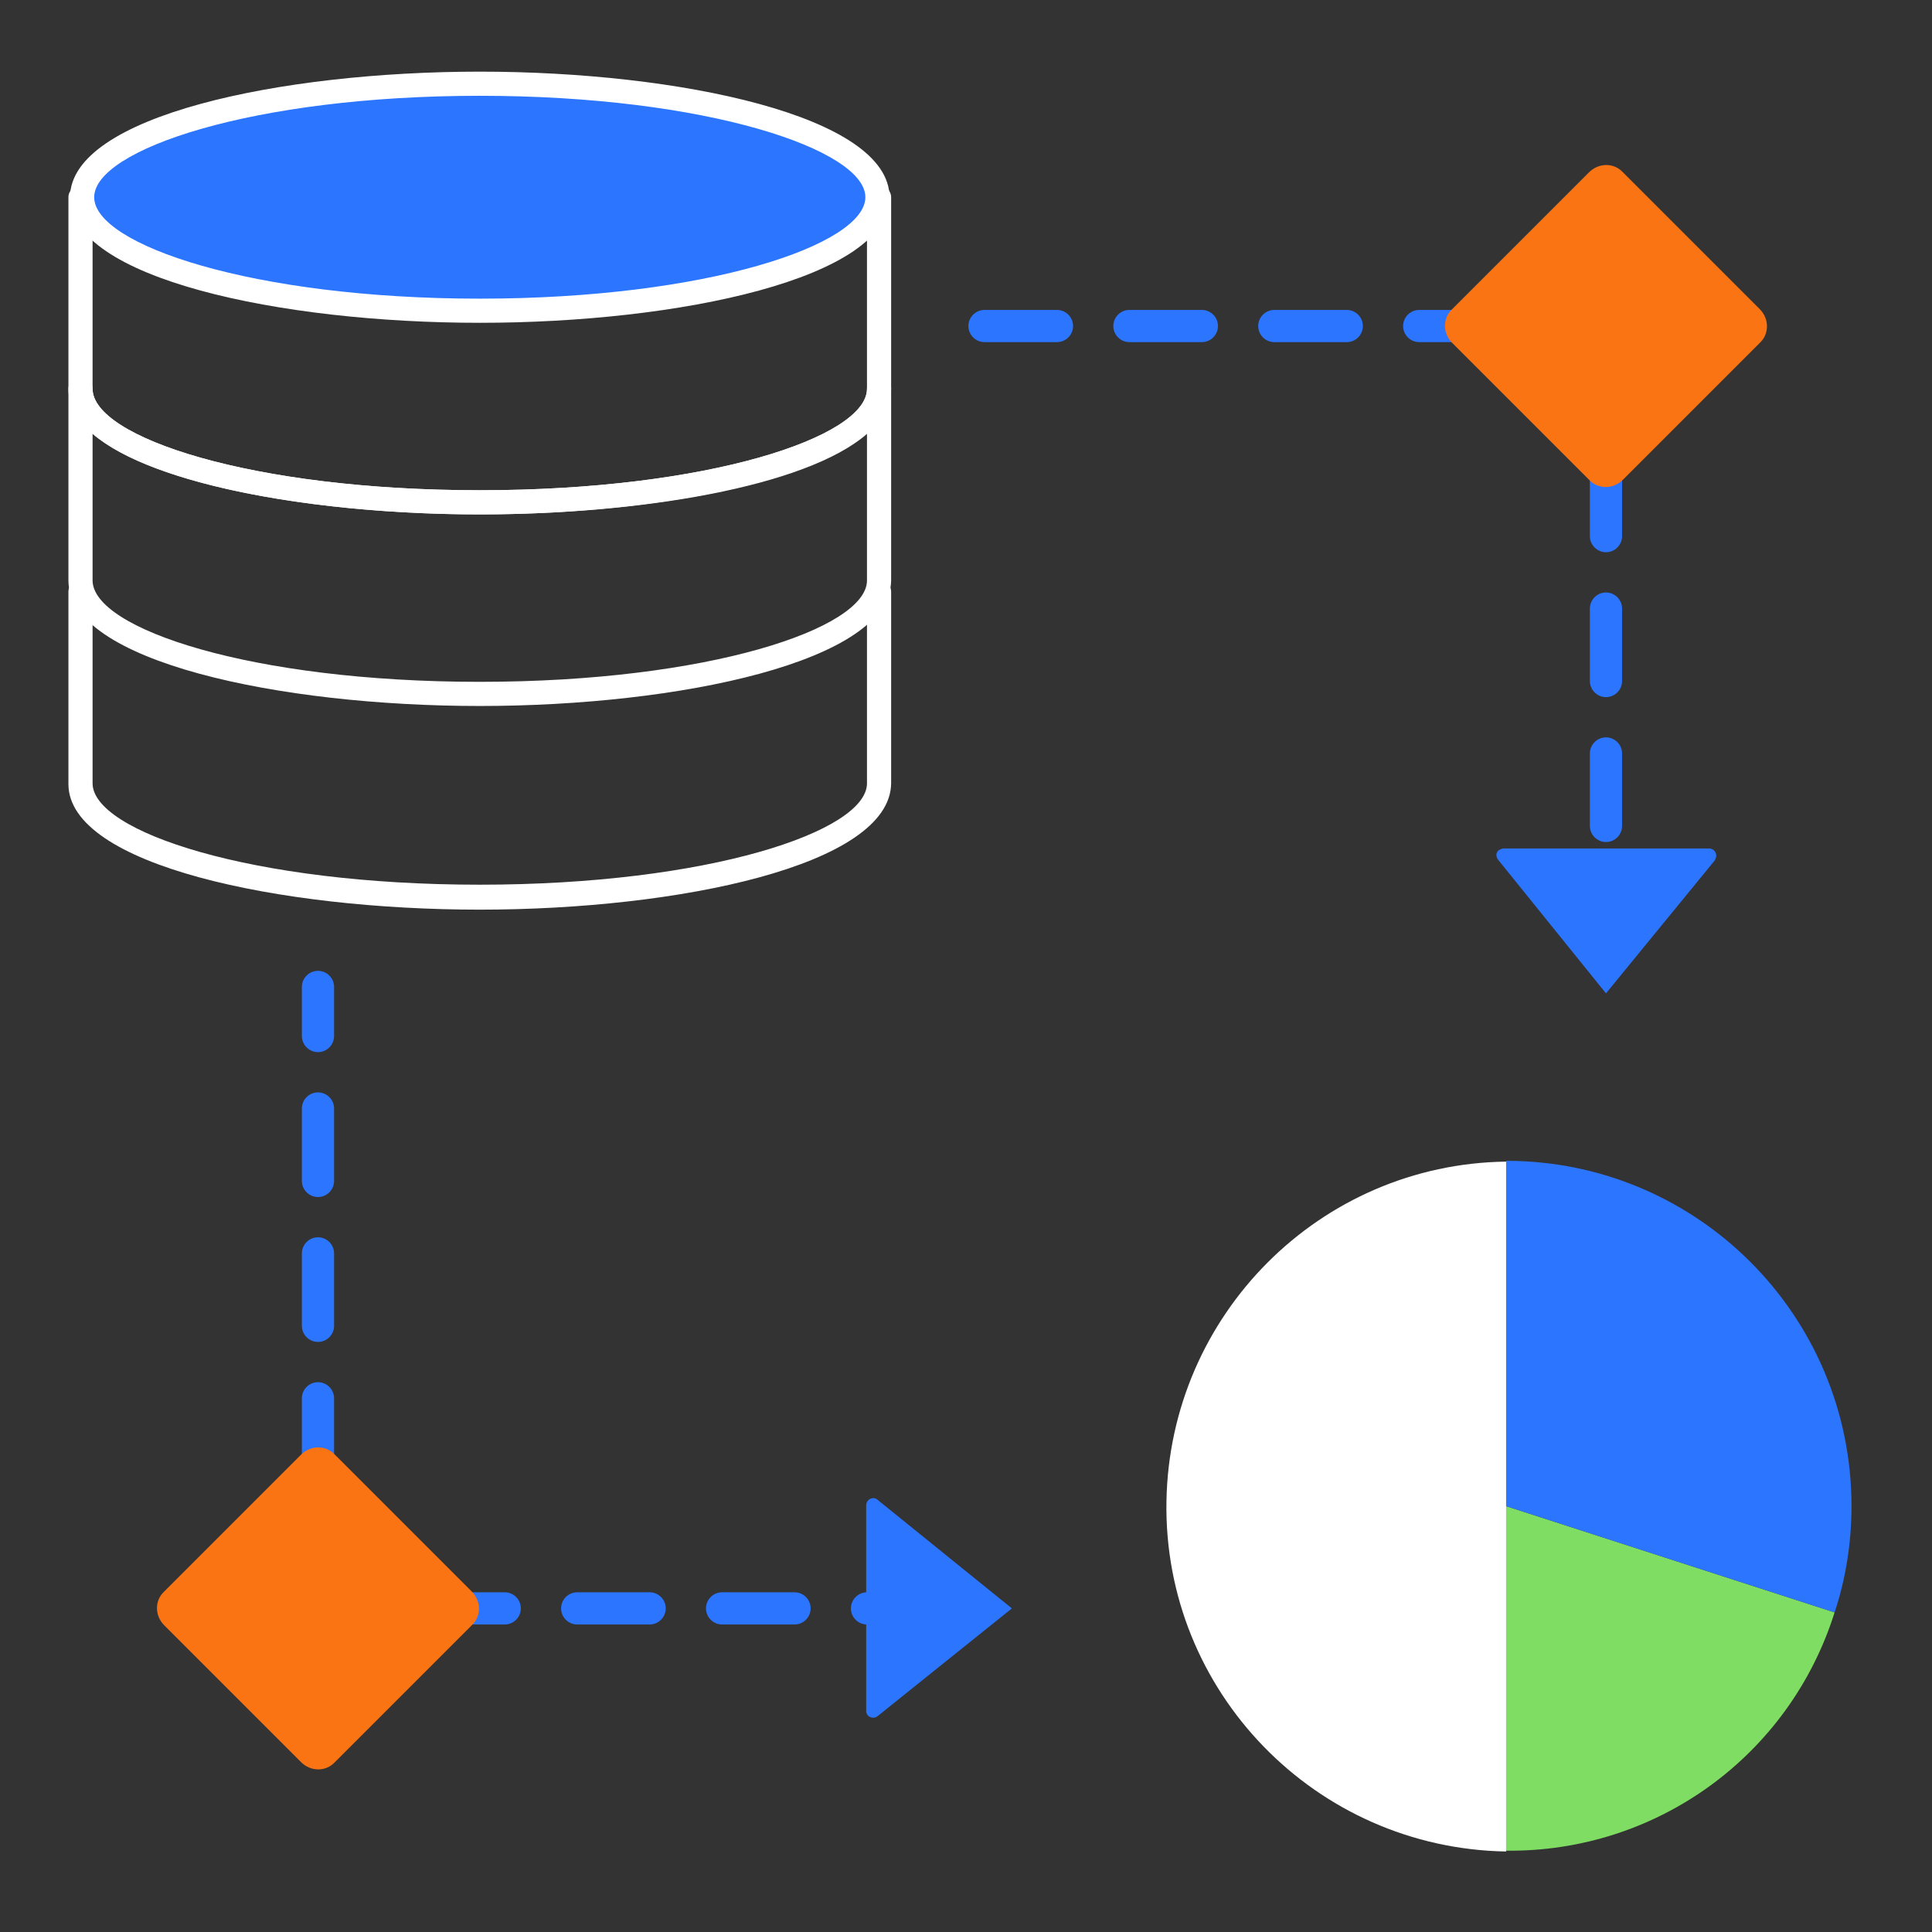
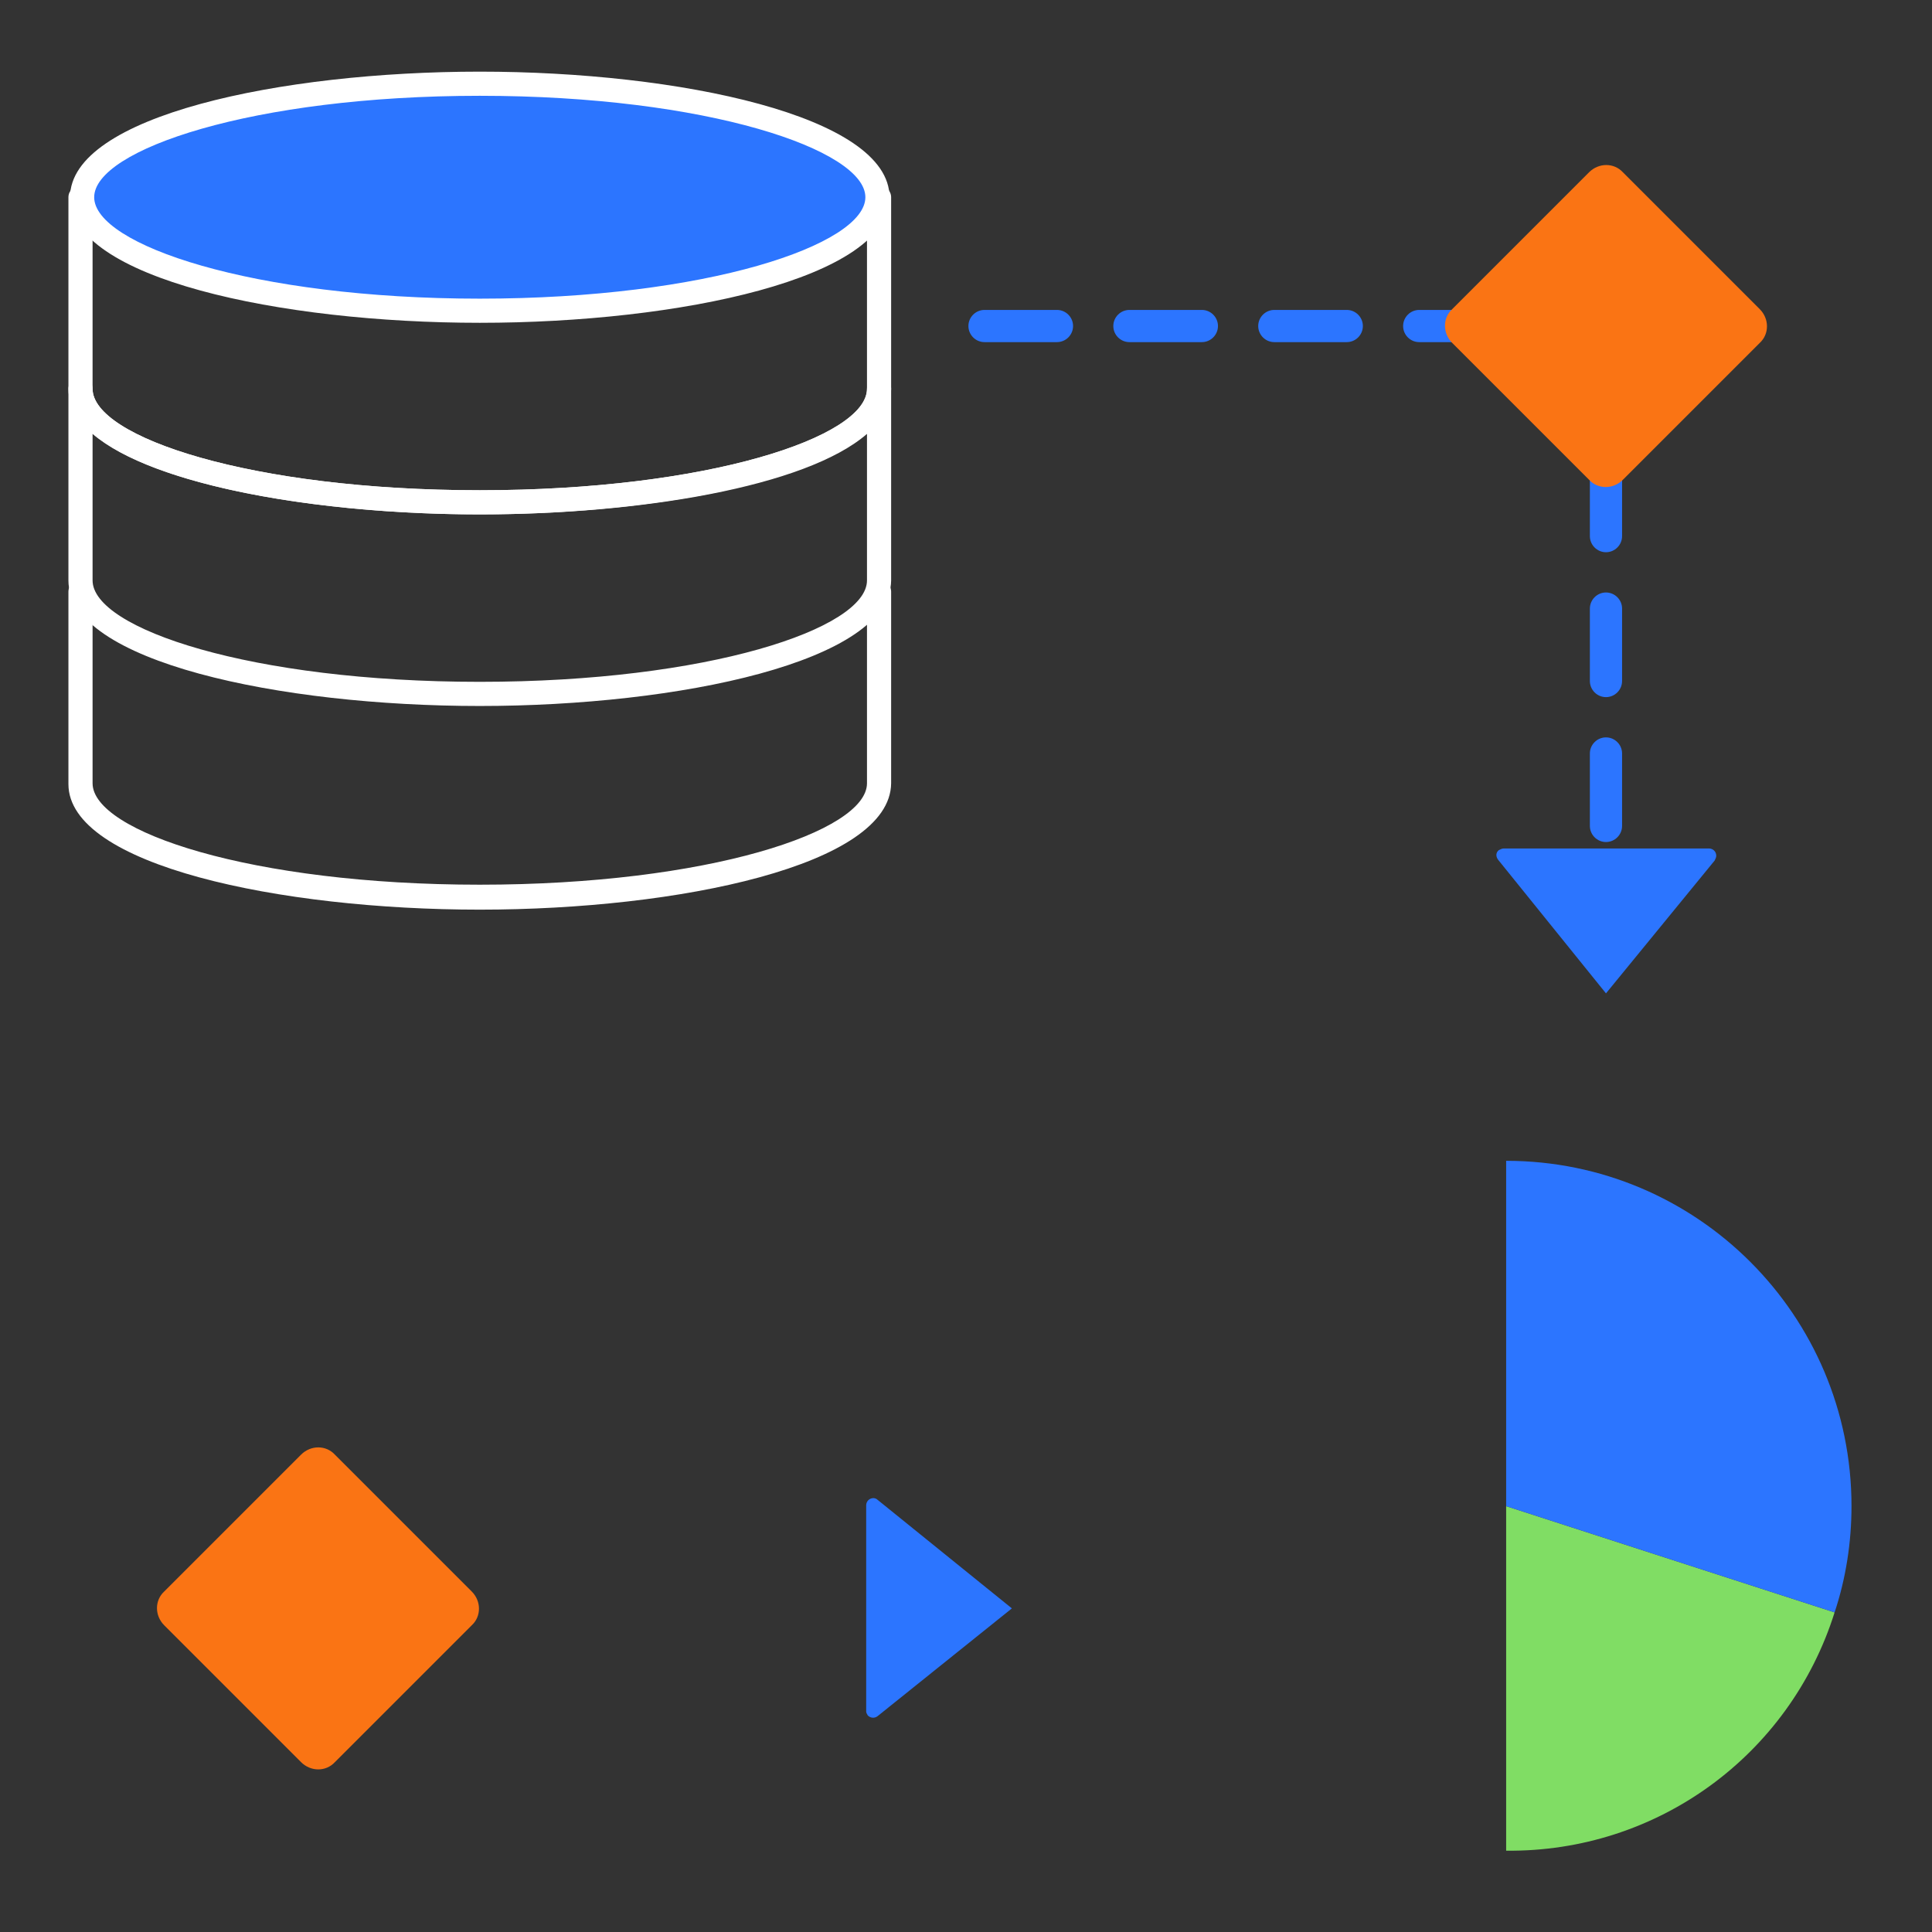
<svg xmlns="http://www.w3.org/2000/svg" version="1.1" id="Layer_1" x="0px" y="0px" viewBox="0 0 240 240" style="enable-background:new 0 0 240 240;" xml:space="preserve">
  <rect x="0" y="0" width="240" height="240" fill="#333333" stroke="none" />
  <style type="text/css">
	.st0{fill:#FFFFFF;}
	.st1{fill:#2C75FF;}
	.st2{fill:#80DD64;}
	.st3{fill:#FA7414;}
</style>
  <g id="Calque_2">
    <g id="designs">
      <g>
        <path class="st0" d="M59.6,63.9c-24.8,0-51.1-5.5-51.1-15.6V24.5c0-0.8,0.7-1.5,1.5-1.5s1.5,0.7,1.5,1.5v23.8     c0,6,19.7,12.6,48.1,12.6c28.3,0,48.1-6.6,48.1-12.6V24.5c0-0.8,0.7-1.5,1.5-1.5s1.5,0.7,1.5,1.5v23.8     C110.6,58.4,84.3,63.9,59.6,63.9z" />
      </g>
      <g>
        <path class="st0" d="M59.6,87.7c-24.8,0-51.1-5.5-51.1-15.6V48.3c0-0.8,0.7-1.5,1.5-1.5s1.5,0.7,1.5,1.5c0,6,19.7,12.6,48.1,12.6     c28.3,0,48.1-6.6,48.1-12.6c0-0.8,0.7-1.5,1.5-1.5s1.5,0.7,1.5,1.5v23.8C110.6,82.2,84.3,87.7,59.6,87.7z M11.5,53.9v18.2     c0,6,19.7,12.6,48.1,12.6c28.3,0,48.1-6.6,48.1-12.6V53.9c-7.6,6.6-28.3,10-48.1,10C39.8,63.9,19.1,60.4,11.5,53.9z" />
      </g>
      <g>
        <path class="st0" d="M59.6,113c-24.8,0-51.1-5.5-51.1-15.6V73.5c0-0.8,0.7-1.5,1.5-1.5s1.5,0.7,1.5,1.5v23.8     c0,6,19.7,12.6,48.1,12.6c28.3,0,48.1-6.6,48.1-12.6V73.5c0-0.8,0.7-1.5,1.5-1.5s1.5,0.7,1.5,1.5v23.8     C110.6,107.5,84.3,113,59.6,113z" />
      </g>
      <g>
        <ellipse class="st1" cx="59.6" cy="24.5" rx="49.4" ry="14.1" />
        <path class="st0" d="M59.6,40.1c-24.7,0-50.9-5.5-50.9-15.6S34.9,8.9,59.6,8.9c24.7,0,50.9,5.5,50.9,15.6S84.3,40.1,59.6,40.1z      M59.6,11.9c-28.2,0-47.9,6.7-47.9,12.6s19.7,12.6,47.9,12.6c28.2,0,47.9-6.7,47.9-12.6S87.8,11.9,59.6,11.9z" />
      </g>
      <g>
-         <path class="st0" d="M187.1,187.1V230c-23.7-0.4-42.6-19.9-42.2-43.5c0.4-23.2,19.1-41.9,42.2-42.2l0,0V187.1z" />
-       </g>
+         </g>
      <g>
        <path class="st2" d="M187.1,187.1l40.8,13.2c-5.6,17.8-22.1,29.8-40.8,29.6V187.1z" />
      </g>
      <g>
        <path class="st1" d="M187.1,187.1v-42.9c23.7,0,42.9,19.2,42.9,42.9c0,4.5-0.7,9-2.1,13.2L187.1,187.1z" />
      </g>
      <g>
-         <path class="st1" d="M116.7,201.8h-9c-1.1,0-2-0.9-2-2s0.9-2,2-2h9c1.1,0,2,0.9,2,2S117.8,201.8,116.7,201.8z M98.7,201.8h-9     c-1.1,0-2-0.9-2-2s0.9-2,2-2h9c1.1,0,2,0.9,2,2S99.8,201.8,98.7,201.8z M80.7,201.8h-9c-1.1,0-2-0.9-2-2s0.9-2,2-2h9     c1.1,0,2,0.9,2,2S81.8,201.8,80.7,201.8z M62.7,201.8h-9c-1.1,0-2-0.9-2-2s0.9-2,2-2h9c1.1,0,2,0.9,2,2S63.8,201.8,62.7,201.8z      M44.9,200.6c-0.3,0-0.6-0.1-0.9-0.2c-3.3-1.7-5.5-4.8-6.2-8.4c-0.2-1.1,0.5-2.1,1.6-2.3c1.1-0.2,2.1,0.5,2.3,1.6     c0.4,2.4,2,4.5,4.1,5.6c1,0.5,1.4,1.7,0.8,2.7C46.3,200.3,45.6,200.6,44.9,200.6z M39.5,184.7c-1.1,0-2-0.9-2-2v-9     c0-1.1,0.9-2,2-2s2,0.9,2,2v9C41.5,183.8,40.6,184.7,39.5,184.7z M39.5,166.7c-1.1,0-2-0.9-2-2v-9c0-1.1,0.9-2,2-2s2,0.9,2,2v9     C41.5,165.8,40.6,166.7,39.5,166.7z M39.5,148.7c-1.1,0-2-0.9-2-2v-9c0-1.1,0.9-2,2-2s2,0.9,2,2v9     C41.5,147.8,40.6,148.7,39.5,148.7z M39.5,130.7c-1.1,0-2-0.9-2-2v-6.1c0-1.1,0.9-2,2-2s2,0.9,2,2v6.1     C41.5,129.8,40.6,130.7,39.5,130.7z" />
-       </g>
+         </g>
      <g>
        <path class="st1" d="M125.7,199.8L109,213.2c-0.4,0.3-0.9,0.2-1.2-0.1c-0.1-0.2-0.2-0.3-0.2-0.5V187c0-0.5,0.4-0.9,0.9-0.9     c0.2,0,0.4,0.1,0.5,0.2L125.7,199.8z" />
      </g>
      <g>
        <path class="st1" d="M199.5,119.6c-1.1,0-2-0.9-2-2v-6.1c0-1.1,0.9-2,2-2s2,0.9,2,2v6.1C201.5,118.7,200.6,119.6,199.5,119.6z      M199.5,104.6c-1.1,0-2-0.9-2-2v-9c0-1.1,0.9-2,2-2s2,0.9,2,2v9C201.5,103.7,200.6,104.6,199.5,104.6z M199.5,86.6     c-1.1,0-2-0.9-2-2v-9c0-1.1,0.9-2,2-2s2,0.9,2,2v9C201.5,85.7,200.6,86.6,199.5,86.6z M199.5,68.6c-1.1,0-2-0.9-2-2v-9     c0-1.1,0.9-2,2-2s2,0.9,2,2v9C201.5,67.7,200.6,68.6,199.5,68.6z M199.3,50.6c-0.9,0-1.8-0.7-2-1.6c-0.4-2.4-2-4.5-4.1-5.6     c-1-0.5-1.4-1.7-0.8-2.7c0.5-1,1.7-1.4,2.7-0.8c3.3,1.7,5.5,4.8,6.2,8.4c0.2,1.1-0.5,2.1-1.6,2.3     C199.6,50.6,199.4,50.6,199.3,50.6z M185.3,42.5h-9c-1.1,0-2-0.9-2-2s0.9-2,2-2h9c1.1,0,2,0.9,2,2S186.4,42.5,185.3,42.5z      M167.3,42.5h-9c-1.1,0-2-0.9-2-2s0.9-2,2-2h9c1.1,0,2,0.9,2,2S168.4,42.5,167.3,42.5z M149.3,42.5h-9c-1.1,0-2-0.9-2-2     s0.9-2,2-2h9c1.1,0,2,0.9,2,2S150.4,42.5,149.3,42.5z M131.3,42.5h-9c-1.1,0-2-0.9-2-2s0.9-2,2-2h9c1.1,0,2,0.9,2,2     S132.4,42.5,131.3,42.5z" />
      </g>
      <g>
        <path class="st1" d="M199.5,123.4l-13.4-16.6c-0.3-0.4-0.3-0.9,0.1-1.2c0.2-0.1,0.4-0.2,0.6-0.2h25.5c0.5,0,0.9,0.4,0.9,0.9     c0,0.2-0.1,0.4-0.2,0.6L199.5,123.4z" />
      </g>
      <g>
        <path class="st3" d="M37.4,218.9l-17-17c-1.2-1.2-1.2-3.1,0-4.2l17-17c1.2-1.2,3.1-1.2,4.2,0l17,17c1.2,1.2,1.2,3.1,0,4.2l-17,17     C40.5,220.1,38.6,220.1,37.4,218.9z" />
      </g>
      <g>
        <path class="st3" d="M197.4,59.6l-17-17c-1.2-1.2-1.2-3.1,0-4.2l17-17c1.2-1.2,3.1-1.2,4.2,0l17,17c1.2,1.2,1.2,3.1,0,4.2l-17,17     C200.4,60.8,198.5,60.8,197.4,59.6z" />
      </g>
    </g>
  </g>
</svg>